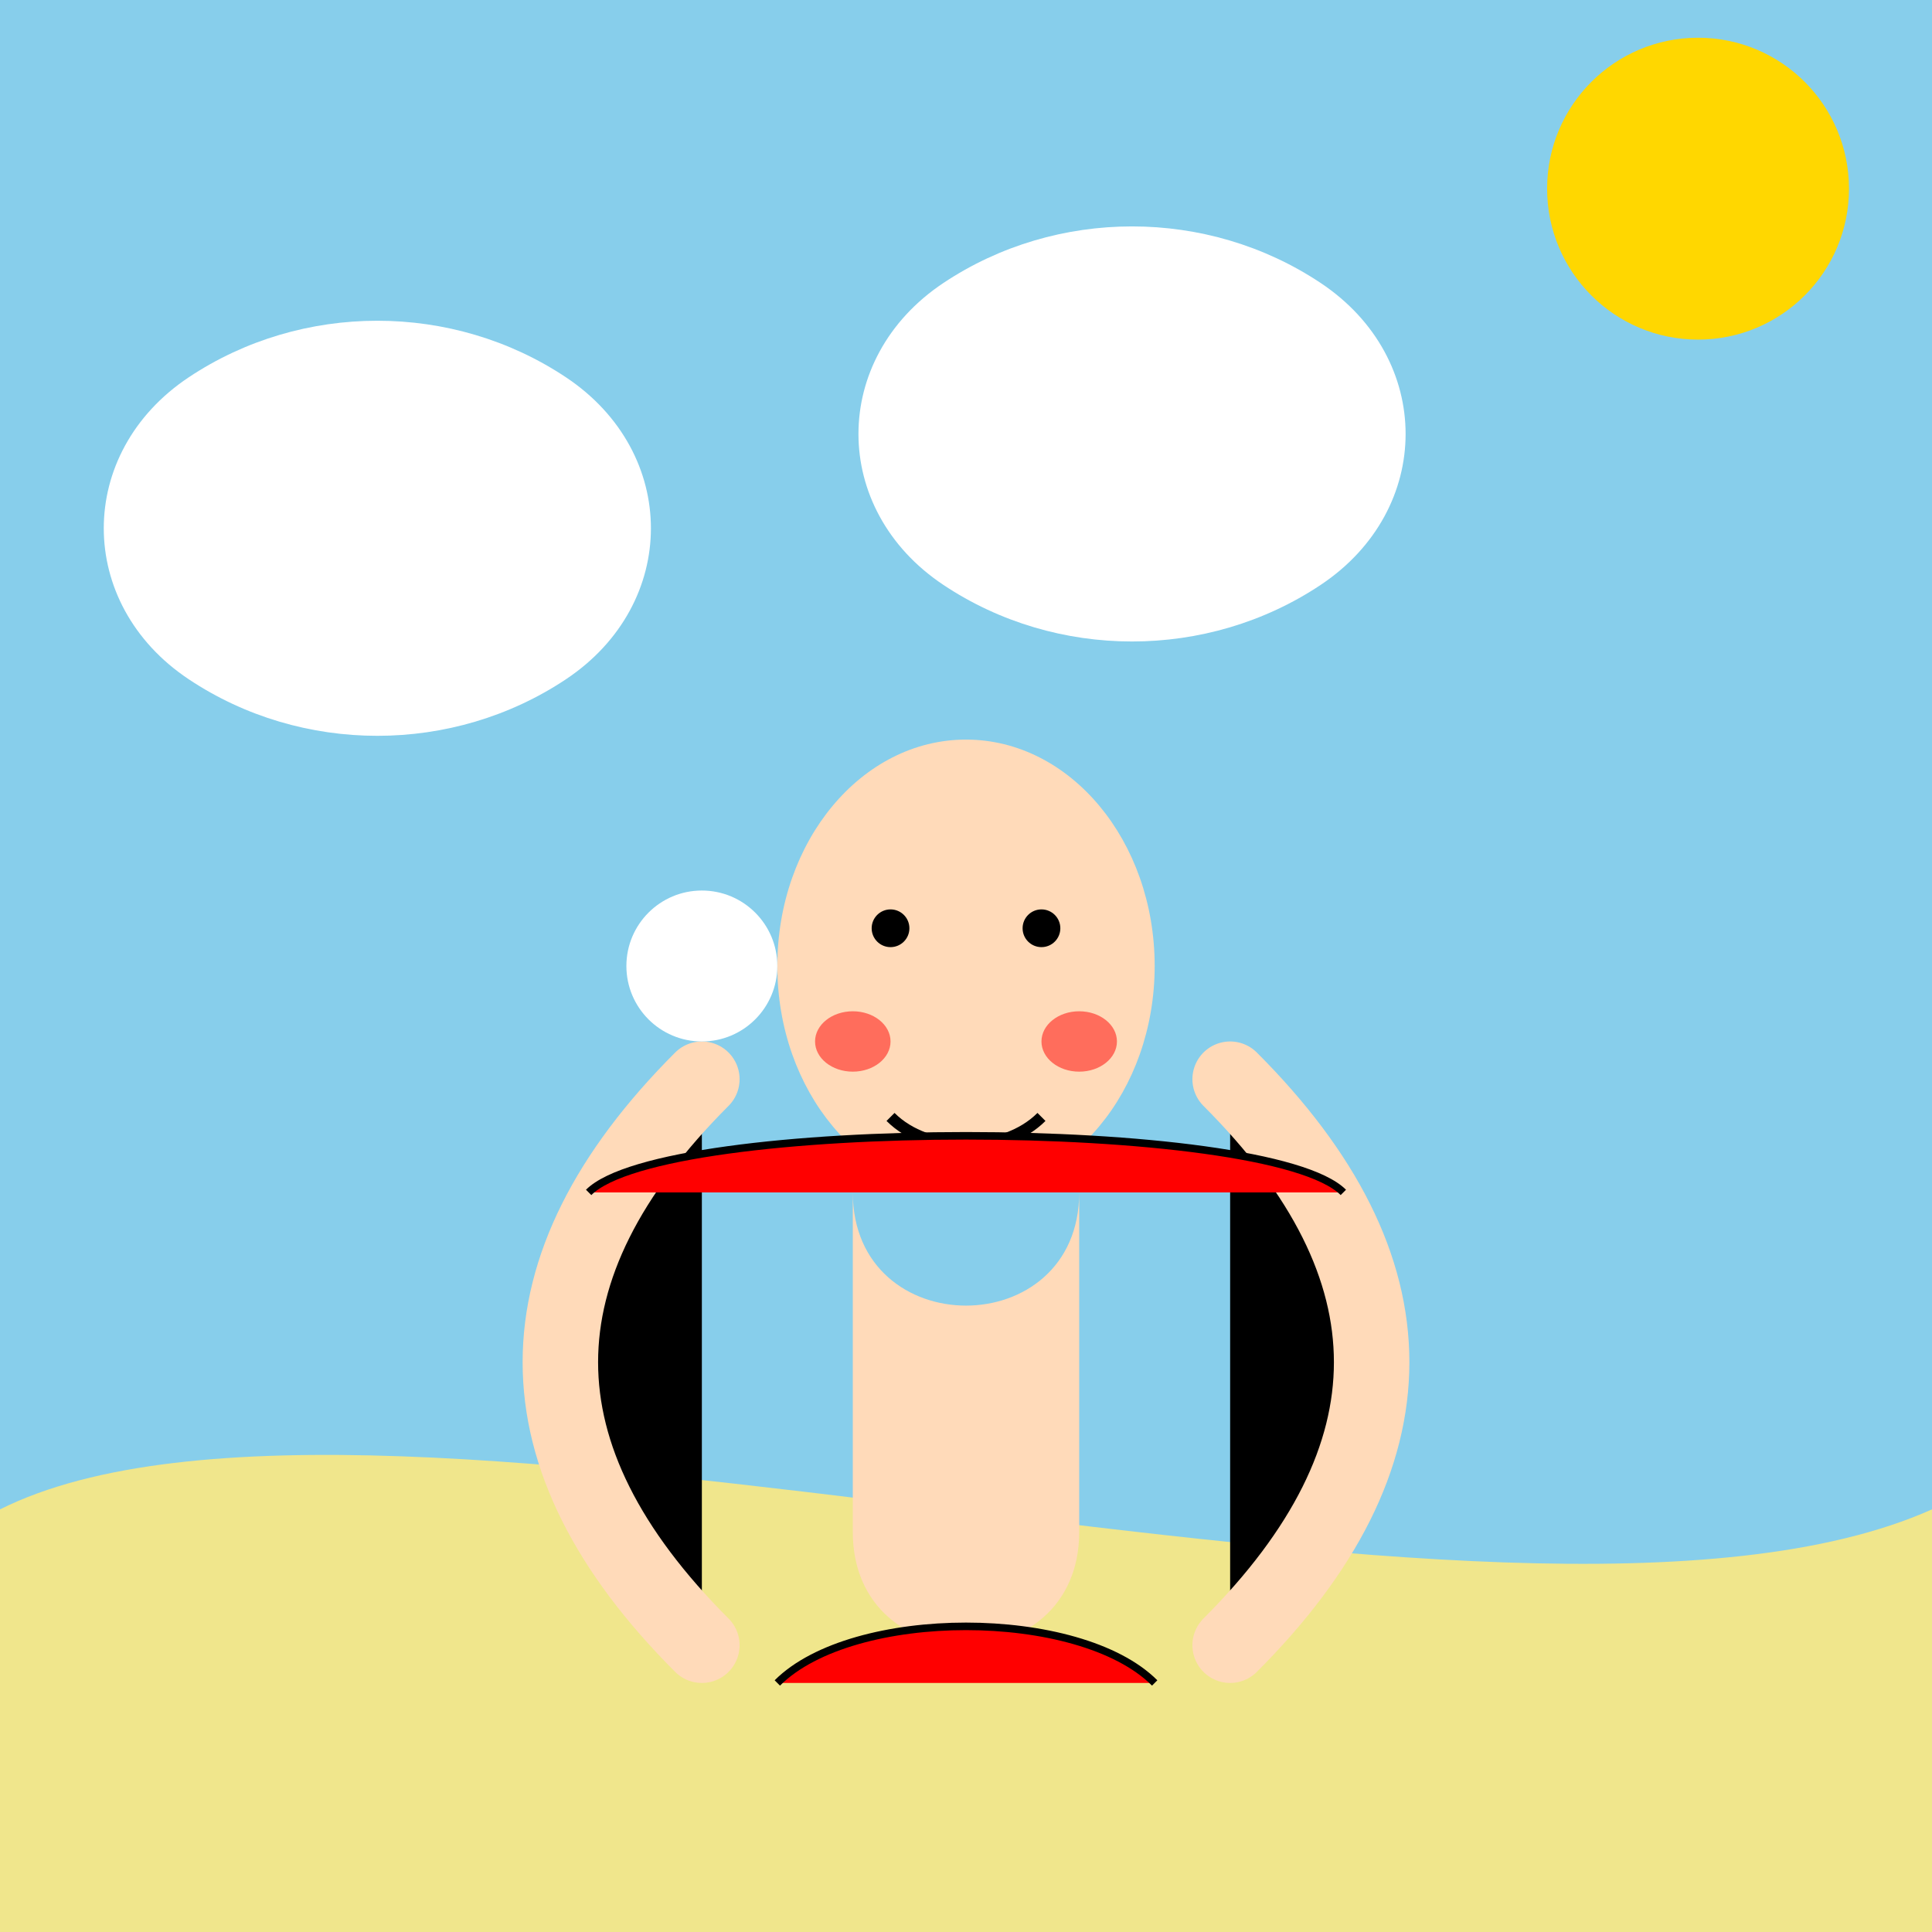
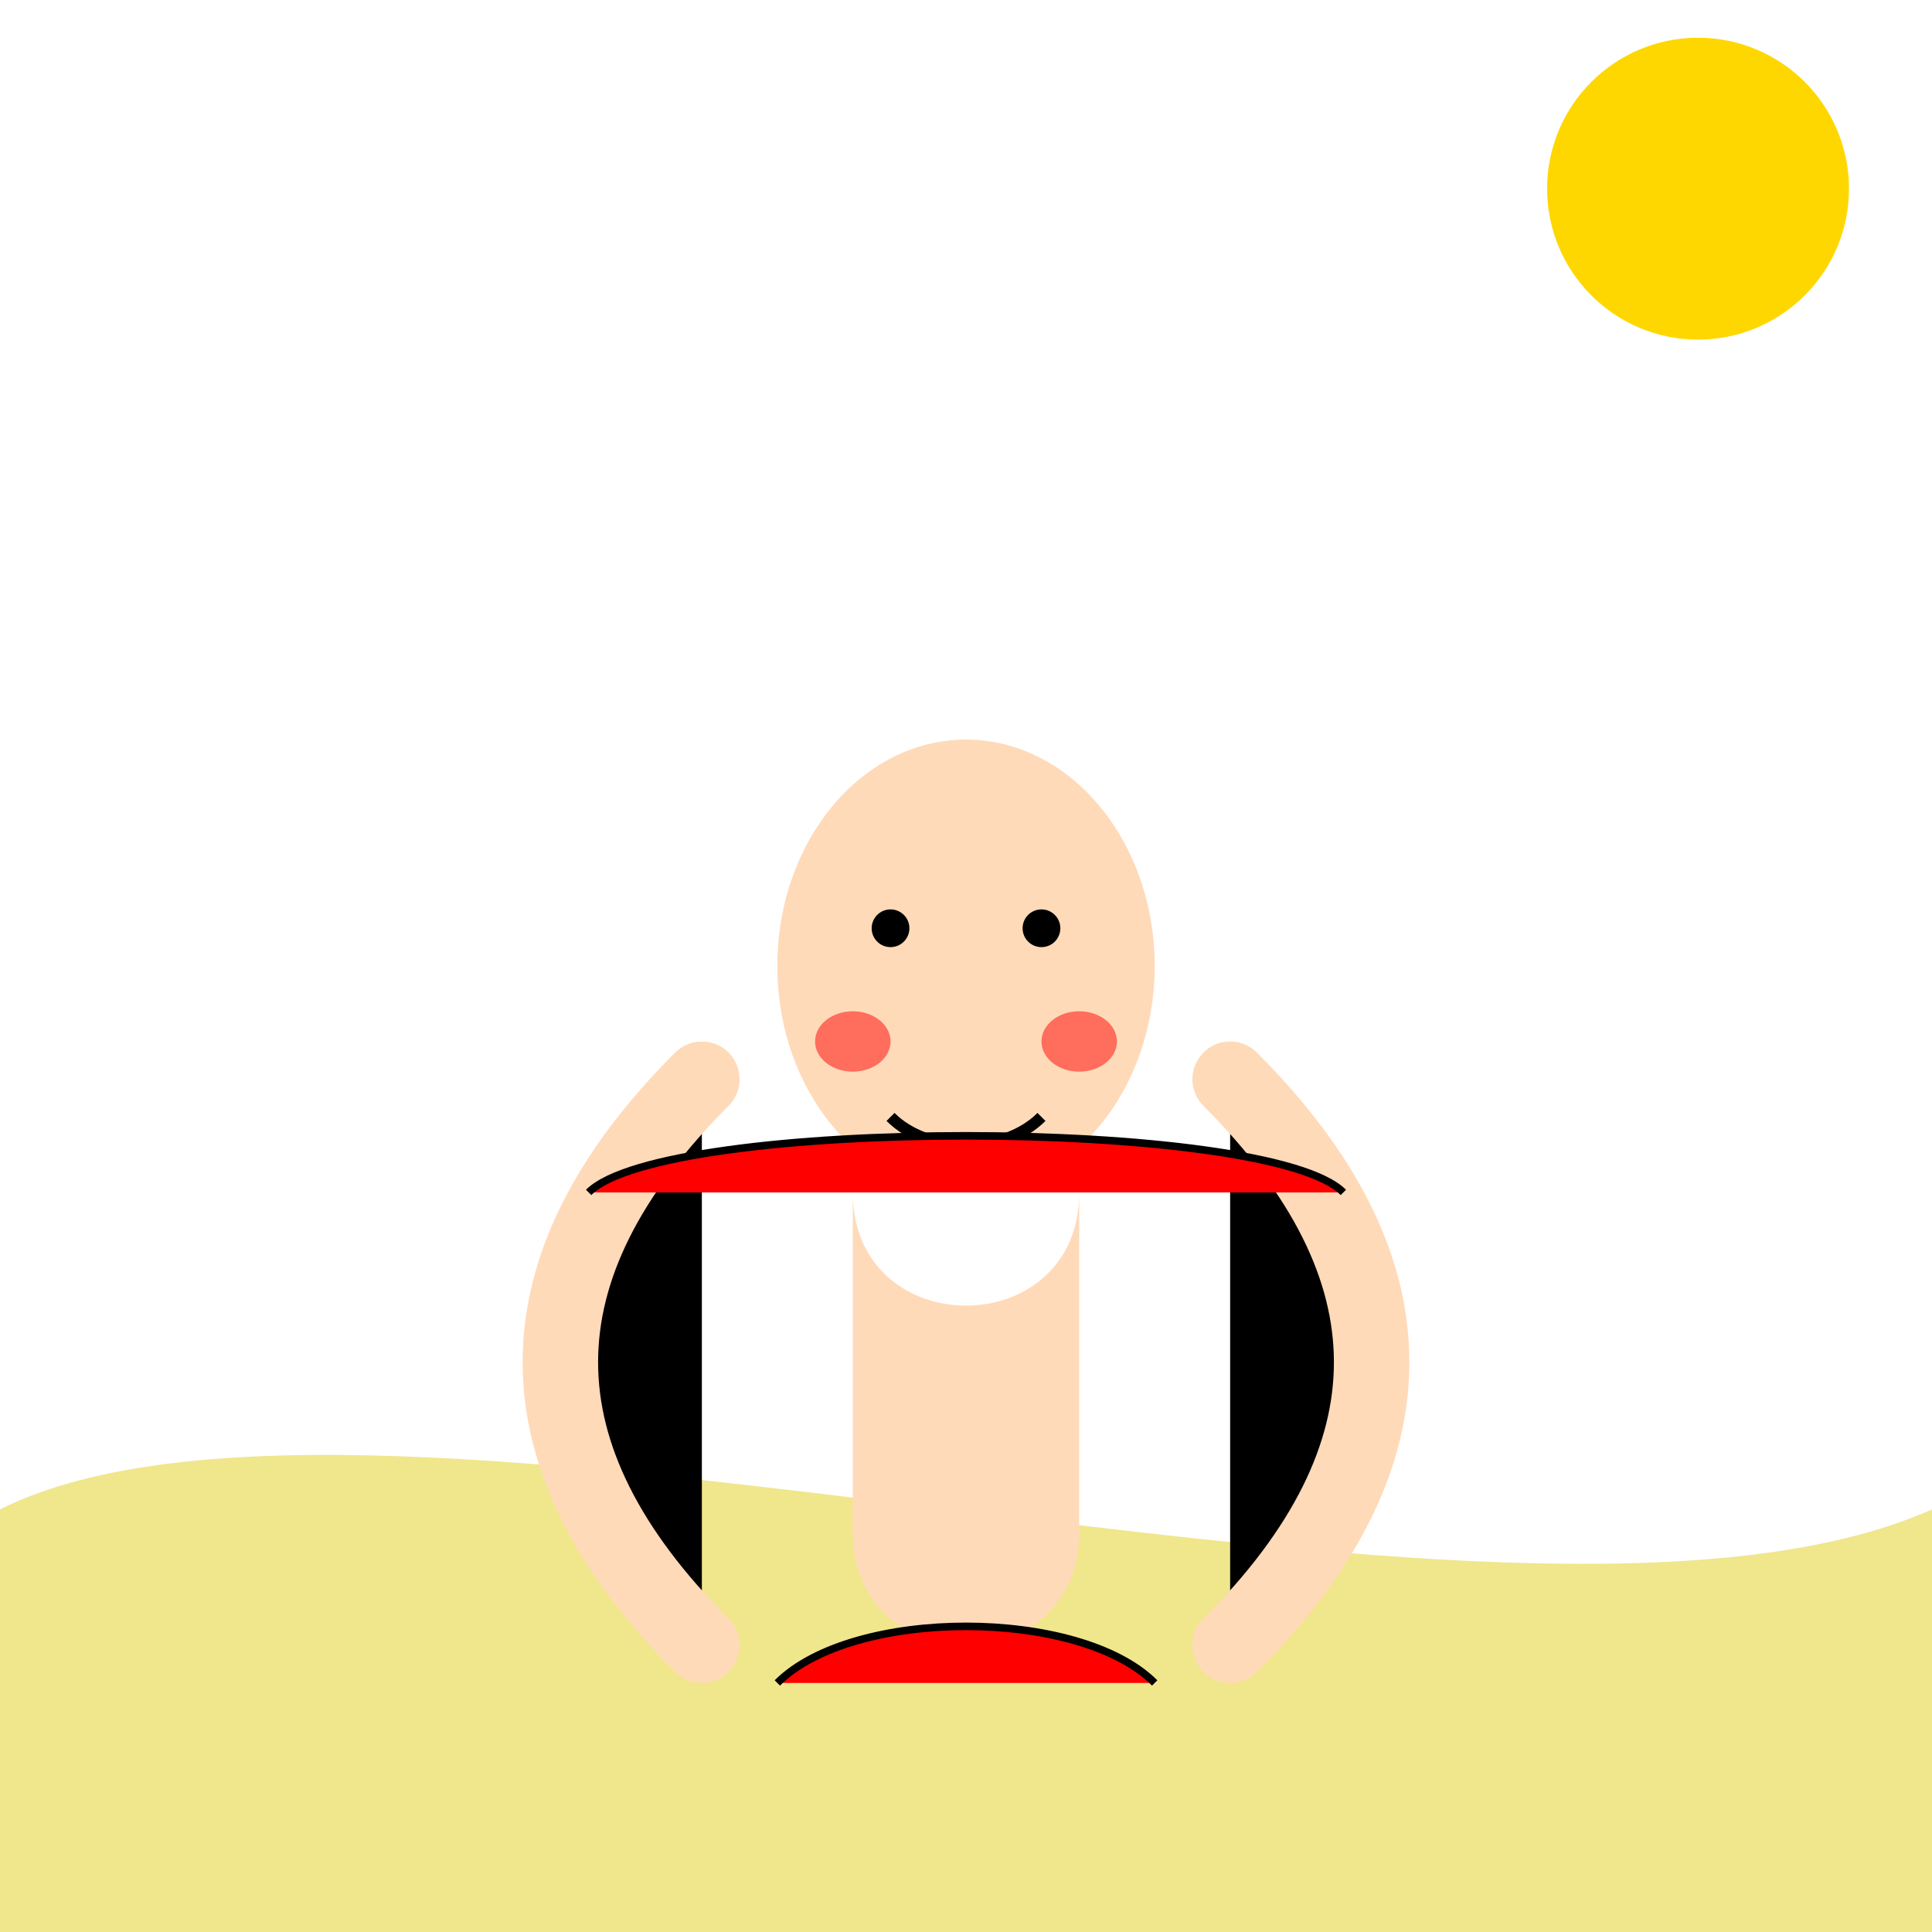
<svg xmlns="http://www.w3.org/2000/svg" viewBox="0 0 512 512">
  <title>The Great Beach Volleyball Debacle</title>
  <desc>She just wanted to spike the ball, not her chances of winning the fashion award!</desc>
-   <rect id="background" class="background" width="512" height="512" fill="#87CEEB" />
  <path id="sand" class="sand" d="M0,400 C100,350,400,450,512,400 L512,512 L0,512 Z" fill="#F0E68C" />
  <circle id="sun" class="sun" cx="450" cy="50" r="40" fill="#FFD700">
    <animate attributeName="opacity" values="1; 0.8; 1" dur="5s" repeatCount="indefinite" />
  </circle>
  <path id="cloud1" class="cloud" d="M50,100 C80,80,120,80,150,100 C180,120,180,160,150,180 C120,200,80,200,50,180 C20,160,20,120,50,100" fill="white">
    <animate attributeName="cx" attributeType="XML" begin="0s" dur="5s" repeatCount="indefinite" values="50; 562; 50" />
  </path>
  <path id="cloud2" class="cloud" d="M250,75 C280,55,320,55,350,75 C380,95,380,135,350,155 C320,175,280,175,250,155 C220,135,220,95,250,75" fill="white">
    <animate attributeName="cx" attributeType="XML" begin="0s" dur="5s" repeatCount="indefinite" values="250; 762; 250" />
  </path>
  <ellipse id="face" class="face" cx="256" cy="256" rx="50" ry="60" fill="#FFDAB9" />
  <ellipse id="blush1" class="blush" cx="226" cy="276" rx="10" ry="8" fill="red" opacity="0.5">
    <animate attributeName="opacity" values="0.5; 0; 0.5" dur="2.5s" repeatCount="indefinite" />
  </ellipse>
  <ellipse id="blush2" class="blush" cx="286" cy="276" rx="10" ry="8" fill="red" opacity="0.5">
    <animate attributeName="opacity" values="0.5; 0; 0.5" dur="2.5s" repeatCount="indefinite" />
  </ellipse>
  <path id="mouth" class="mouth" d="M236,296 C246,306,266,306,276,296" stroke="black" stroke-width="3" fill="none" />
  <circle id="eye1" class="eye" cx="236" cy="246" r="5" fill="black" />
  <circle id="eye2" class="eye" cx="276" cy="246" r="5" fill="black" />
  <path id="arm_left" class="arm" d="M186,286 C136,336,136,386,186,436" stroke="#FFDAB9" stroke-width="20" stroke-linecap="round">
    <animate attributeName="d" values="M186,286 C136,336,136,386,186,436; M186,286 C136,306,136,416,186,436; M186,286 C136,336,136,386,186,436" dur="5s" repeatCount="indefinite" />
  </path>
  <path id="arm_right" class="arm" d="M326,286 C376,336,376,386,326,436" stroke="#FFDAB9" stroke-width="20" stroke-linecap="round">
    <animate attributeName="d" values="M326,286 C376,336,376,386,326,436; M326,286 C376,306,376,416,326,436; M326,286 C376,336,376,386,326,436" dur="5s" repeatCount="indefinite" />
  </path>
  <path id="body" class="body" d="M226,316 C226,356,286,356,286,316 L286,406 C286,446,226,446,226,406 Z" fill="#FFDAB9">
    <animate attributeName="d" values="M226,316 C226,356,286,356,286,316 L286,406 C286,446,226,446,226,406 Z; M226,316 C226,346,286,346,286,316 L286,406 C286,436,226,436,226,406 Z; M226,316 C226,356,286,356,286,316 L286,406 C286,446,226,446,226,406 Z" dur="5s" repeatCount="indefinite" />
  </path>
  <ellipse id="volleyball" class="volleyball" cx="186" cy="256" rx="20" ry="20" fill="white">
    <animateTransform attributeName="transform" type="rotate" from="0 186 256" to="360 186 256" dur="2s" repeatCount="indefinite" />
  </ellipse>
  <path id="bathing_suit_top" class="bathing_suit" d="M156,316 C176,296,336,296,356,316" fill="red" stroke="black" stroke-width="2">
    <animate attributeName="d" values="M156,316 C176,296,336,296,356,316; M156,106 C176,86,336,86,356,106; M156,316 C176,296,336,296,356,316" dur="5s" repeatCount="indefinite" />
  </path>
  <path id="bathing_suit_bottom" class="bathing_suit" d="M206,446 C226,426,286,426,306,446" fill="red" stroke="black" stroke-width="2">
    <animate attributeName="d" values="M206,446 C226,426,286,426,306,446; M206,446 C226,426,286,426,306,446; M206,236 C226,216,286,216,306,236; M206,446 C226,426,286,426,306,446" dur="5s" repeatCount="indefinite" />
  </path>
</svg>